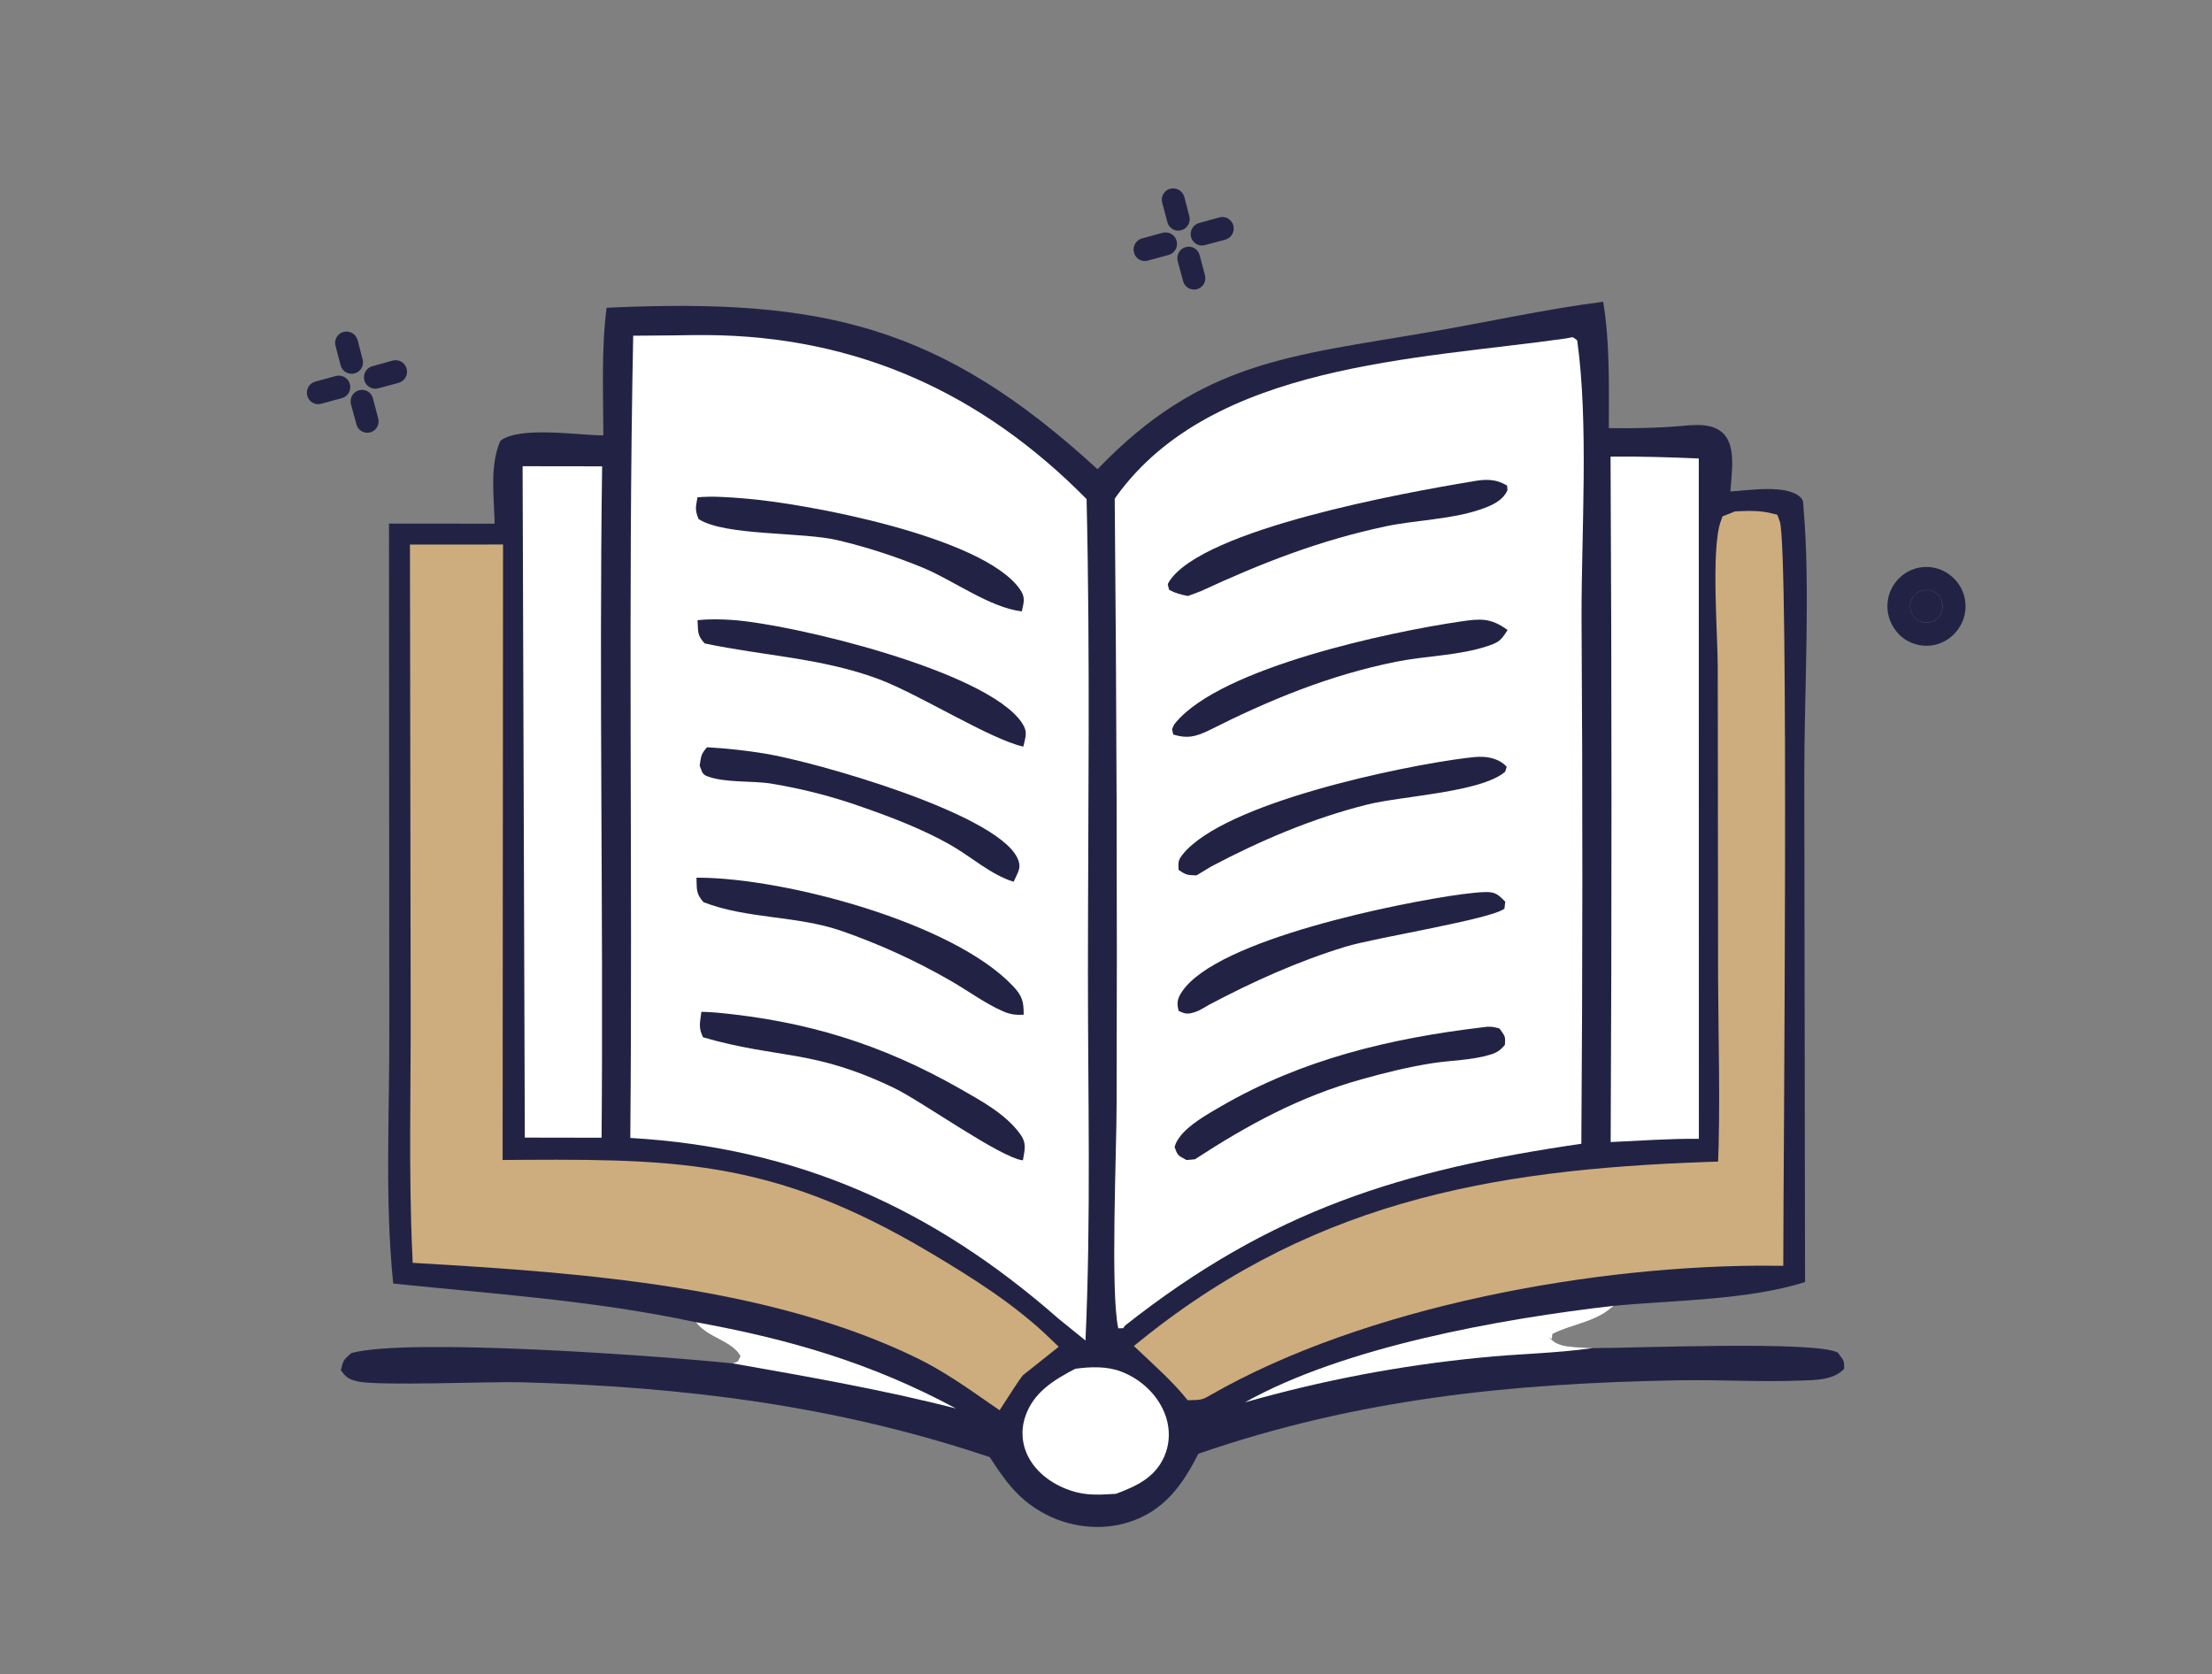
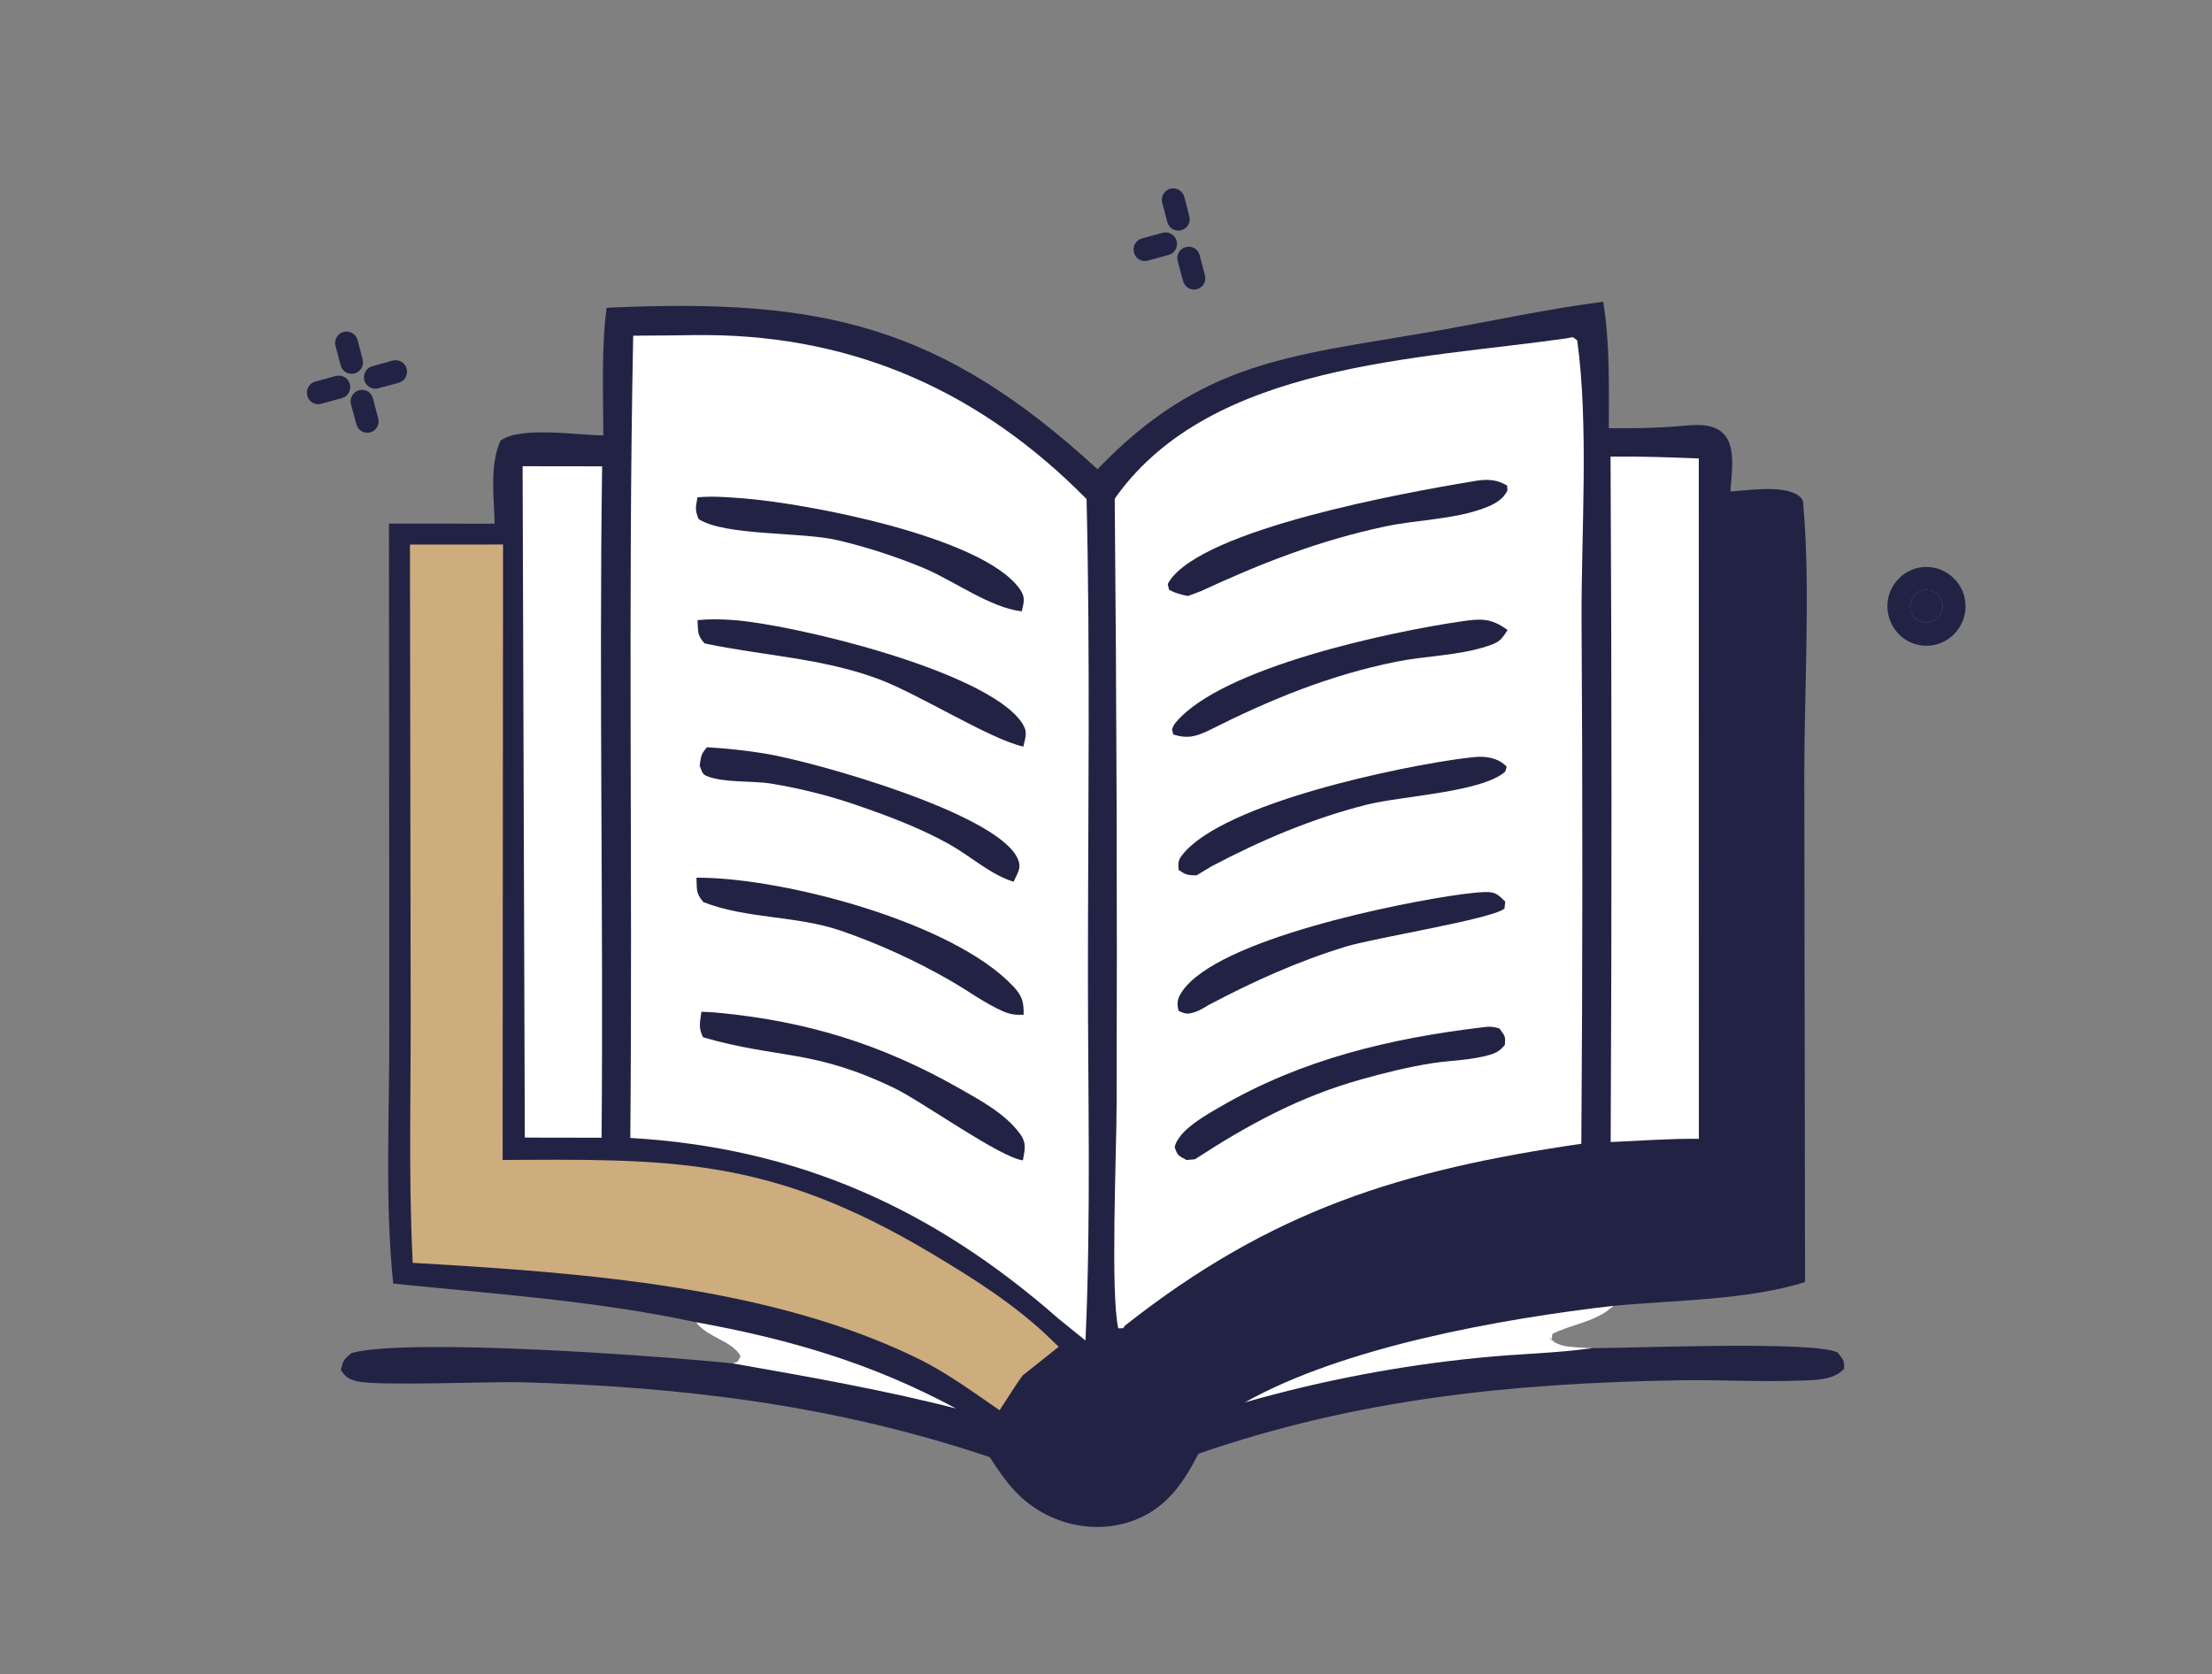
<svg xmlns="http://www.w3.org/2000/svg" version="1.1" id="Layer_1" x="0px" y="0px" width="119.25px" height="90.25px" viewBox="0 0 119.25 90.25" style="enable-background:new 0 0 119.25 90.25;" xml:space="preserve">
  <rect x="0" y="0" width="119.25" height="90.25" fill="#808080" stroke="none" />
  <g>
    <g>
      <path style="fill:#222344;" d="M63.488,14.077c-0.083-0.332,0.114-0.673,0.438-0.758c0.33-0.086,0.662,0.104,0.747,0.436    l0.285,1.079c0.093,0.33-0.105,0.672-0.428,0.757c-0.331,0.085-0.663-0.104-0.748-0.436L63.488,14.077z" />
      <g>
-         <path style="fill:#222344;" d="M64.958,13.214c-0.323,0.096-0.664-0.112-0.749-0.436c-0.086-0.33,0.112-0.671,0.436-0.755     l1.098-0.305c0.33-0.085,0.664,0.114,0.749,0.444c0.084,0.332-0.105,0.662-0.438,0.759L64.958,13.214z" />
        <path style="fill:#222344;" d="M63.082,10.177c0.341-0.086,0.673,0.104,0.768,0.444l0.265,1.03     c0.095,0.332-0.105,0.674-0.426,0.759c-0.332,0.096-0.672-0.104-0.757-0.436l-0.276-1.042     C62.562,10.612,62.759,10.262,63.082,10.177z" />
        <path style="fill:#222344;" d="M61.133,13.613c-0.085-0.332,0.105-0.674,0.435-0.759l1.106-0.303     c0.334-0.084,0.673,0.104,0.759,0.436c0.085,0.332-0.104,0.673-0.436,0.758l-1.116,0.304     C61.549,14.143,61.217,13.945,61.133,13.613z" />
      </g>
    </g>
    <g>
      <path style="fill:#222344;" d="M18.92,21.795c-0.084-0.331,0.114-0.672,0.437-0.757c0.331-0.086,0.663,0.104,0.748,0.436    l0.283,1.079c0.094,0.33-0.104,0.672-0.427,0.757c-0.33,0.085-0.662-0.104-0.746-0.436L18.92,21.795z" />
      <g>
        <path style="fill:#222344;" d="M20.388,20.935c-0.321,0.095-0.662-0.114-0.748-0.436c-0.085-0.332,0.112-0.673,0.436-0.757     l1.1-0.305c0.328-0.083,0.662,0.114,0.748,0.444c0.083,0.332-0.105,0.664-0.436,0.759L20.388,20.935z" />
        <path style="fill:#222344;" d="M18.513,17.896c0.344-0.086,0.674,0.104,0.768,0.444l0.266,1.032     c0.094,0.33-0.104,0.672-0.427,0.757c-0.332,0.095-0.671-0.104-0.757-0.436l-0.273-1.041     C17.994,18.331,18.19,17.98,18.513,17.896z" />
        <path style="fill:#222344;" d="M16.564,21.332c-0.085-0.332,0.105-0.674,0.434-0.759l1.106-0.303     c0.334-0.085,0.674,0.105,0.759,0.438c0.087,0.33-0.104,0.671-0.436,0.756l-1.116,0.304     C16.979,21.861,16.649,21.662,16.564,21.332z" />
      </g>
    </g>
    <g>
      <path style="fill:#222344;" d="M103.852,34.815c-0.577,0-1.107-0.236-1.486-0.624l-0.018-0.019    c-0.369-0.399-0.598-0.911-0.598-1.488c0-0.586,0.238-1.115,0.615-1.495l0.021-0.018c0.379-0.379,0.899-0.606,1.466-0.606    c0.579,0,1.1,0.236,1.487,0.624l0.019,0.019c0.379,0.379,0.606,0.901,0.606,1.477c0,0.588-0.236,1.109-0.625,1.507l-0.018,0.018    C104.931,34.588,104.421,34.815,103.852,34.815z M102.974,32.685c0,0.247,0.103,0.474,0.265,0.626    c0.159,0.162,0.377,0.256,0.613,0.256c0.248,0,0.464-0.094,0.617-0.246c0.159-0.162,0.256-0.389,0.256-0.636    c0-0.235-0.097-0.464-0.247-0.624c-0.162-0.152-0.378-0.256-0.626-0.256c-0.236,0-0.454,0.104-0.613,0.256    C103.076,32.221,102.974,32.449,102.974,32.685z" />
      <g>
        <g>
          <path style="fill:#222344;" d="M103.238,33.311c-0.162-0.152-0.265-0.379-0.265-0.626c0-0.235,0.103-0.464,0.265-0.624      c0.159-0.152,0.377-0.256,0.613-0.256c0.248,0,0.464,0.104,0.626,0.256c0.15,0.16,0.247,0.389,0.247,0.624      c0,0.247-0.097,0.474-0.256,0.636c-0.153,0.152-0.369,0.246-0.617,0.246C103.615,33.566,103.397,33.473,103.238,33.311z" />
        </g>
      </g>
    </g>
    <path style="fill:#222344;" d="M59.168,25.297c5.591-5.834,10.374-6.097,17.903-7.396c3.119-0.537,6.215-1.229,9.357-1.633   c0.37,2.221,0.303,4.565,0.305,6.813c1.292,0.015,2.548,0,3.834-0.11c0.771-0.067,1.778-0.194,2.364,0.426   c0.685,0.729,0.403,2.18,0.357,3.098c0.98-0.055,3-0.392,3.76,0.298c0.201,0.181,0.158,0.343,0.182,0.601   c0.372,4.323,0.038,9.929,0.04,14.376l0.041,27.35c-3.124,0.979-7.054,0.971-10.313,1.28c-0.095,0.076-0.189,0.156-0.285,0.23   c-0.865,0.664-2.06,0.799-3.016,1.29l-0.062,0.408l-0.178-0.203l0.434,0.292l-0.401-0.345c0.408,0.481,0.898,0.516,1.522,0.563   c0.285,0.022,0.569,0.033,0.853,0.044c2.068,0.006,12.039-0.41,13.209,0.241c0.281,0.392,0.363,0.368,0.342,0.877   c-0.577,0.618-1.554,0.602-2.348,0.633c-2.178,0.083-4.386-0.053-6.57-0.015c-9.047,0.16-17.294,0.994-25.893,3.959   c-0.866,1.702-1.848,3.087-3.766,3.694c-1.544,0.49-3.299,0.253-4.692-0.552c-1.316-0.756-1.984-1.724-2.79-2.959   c-8.313-2.794-16.514-3.796-25.25-4.037c-1.675-0.047-7.685,0.214-8.829-0.047c-0.471-0.107-0.634-0.22-0.902-0.608   c0.127-0.537,0.152-0.555,0.569-0.92c3.07-0.836,16.659,0.154,20.55,0.559c0.366-0.143,0.218-0.021,0.422-0.388   c-0.46-0.842-1.765-0.98-2.407-1.835c-5.439-1.164-10.796-1.513-16.311-2.081c-0.461-4.46-0.194-9.18-0.212-13.665L20.97,28.229   l5.697,0.002c-0.032-1.419-0.281-3.148,0.313-4.473c1.076-0.802,4.17-0.285,5.547-0.287c-0.004-2.275-0.114-4.619,0.174-6.876   c0.112-0.006,0.224-0.013,0.336-0.019C44.288,16.094,50.688,17.502,59.168,25.297z" />
    <path style="fill:#FFFFFF;" d="M37.511,71.28c5.055,0.917,9.487,2.209,14.025,4.654c-3.984-1.02-7.996-1.718-12.04-2.432   c0.366-0.143,0.218-0.021,0.422-0.388C39.458,72.273,38.153,72.135,37.511,71.28z" />
    <path style="fill:#FFFFFF;" d="M67.112,75.604c5.338-2.996,13.765-4.5,19.887-5.206c-0.095,0.076-0.189,0.156-0.285,0.23   c-0.865,0.664-2.06,0.799-3.016,1.29l-0.062,0.408l-0.178-0.203l0.434,0.292l-0.401-0.345c0.408,0.481,0.898,0.516,1.522,0.563   c0.285,0.022,0.569,0.033,0.853,0.044c-1.999,0.288-4.073,0.307-6.088,0.518c-2.143,0.21-4.272,0.517-6.389,0.918   C71.276,74.516,69.184,75.013,67.112,75.604z" />
-     <path style="fill:#FFFFFF;" d="M57.967,73.794c0.806-0.112,1.696-0.146,2.47,0.148c1,0.381,1.871,1.15,2.303,2.138   c0.349,0.793,0.37,1.691,0.009,2.482c-0.51,1.117-1.493,1.559-2.582,1.972c-0.698,0.042-1.398,0.095-2.085-0.072   c-1.051-0.256-2.096-0.901-2.62-1.873c-0.045-0.081-0.087-0.166-0.123-0.254c-0.036-0.085-0.067-0.174-0.097-0.265   c-0.026-0.089-0.049-0.182-0.066-0.273c-0.019-0.093-0.033-0.186-0.042-0.278c-0.007-0.094-0.011-0.188-0.011-0.283   c0.002-0.092,0.007-0.187,0.018-0.281c0.012-0.094,0.025-0.187,0.046-0.277c0.021-0.093,0.045-0.184,0.074-0.272   C55.687,75.082,56.802,74.399,57.967,73.794z" />
    <path style="fill:#FFFFFF;" d="M28.174,25.135l4.287,0.006c-0.172,12.061,0.074,24.134-0.029,36.196l-4.139-0.007L28.174,25.135z" />
    <path style="fill:#FFFFFF;" d="M86.826,24.618c1.588-0.022,3.168,0.036,4.756,0.098l0.005,36.68   c-1.58-0.017-3.175,0.104-4.755,0.174C86.894,49.253,86.89,36.935,86.826,24.618z" />
-     <path style="fill:#CDAD7D;stroke:#CDAD7D;stroke-miterlimit:10;" d="M93.648,28.065c0.635-0.027,1.184-0.051,1.802,0.108   c0.501,1.188,0.188,35.537,0.188,39.563c-9.688-0.076-22.217,2.21-30.634,7.043c-0.329,0.189-0.332,0.196-0.742,0.205   c-0.719-0.867-1.558-1.618-2.375-2.39c9.547-7.662,19.469-9.148,31.221-9.485c0.146-3.457,0.029-6.951,0.015-10.412l-0.018-16.743   c0-1.723-0.365-6.329,0.148-7.733L93.648,28.065z" />
    <path style="fill:#CDAD7D;stroke:#CDAD7D;stroke-miterlimit:10;" d="M22.602,29.858l4.017-0.002l-0.023,33.185   c9.564-0.07,14.712-0.174,23.266,4.904c2.27,1.349,4.556,2.782,6.457,4.625l-1.548,1.232c-0.366,0.482-0.688,1.017-1.02,1.524   c-1.328-0.92-2.612-1.833-4.066-2.544c-8-3.914-18.179-4.658-26.957-5.173c-0.202-4.404-0.074-8.869-0.089-13.282L22.602,29.858z" />
    <path style="fill:#FFFFFF;" d="M36.405,18.08c0.568-0.013,1.136-0.016,1.704-0.015c8.076,0.053,14.82,3.112,20.469,8.842   c0.2,8.483,0.076,16.998,0.073,25.484C58.647,59,58.821,65.669,58.519,72.27l-1.464-1.185c-6.761-5.939-14.082-9.218-23.075-9.736   c0.131-14.416-0.134-28.832,0.156-43.25L36.405,18.08z" />
    <path style="fill:#222344;" d="M38.118,40.286c1.047,0.06,2.089,0.172,3.123,0.341c2.68,0.439,12.382,3.181,13.592,5.6   c0.278,0.55,0.035,0.798-0.188,1.31c-1.231-0.377-2.308-1.368-3.435-2.003c-1.464-0.827-3.161-1.482-4.745-2.03   c-1.591-0.566-3.221-0.983-4.886-1.258c-1.057-0.168-2.521-0.028-3.479-0.408c-0.271-0.106-0.274-0.313-0.381-0.563   C37.799,40.772,37.783,40.656,38.118,40.286z" />
    <path style="fill:#222344;" d="M37.604,33.433c0.621-0.063,1.229-0.051,1.852-0.011c3.208,0.214,13.723,2.722,15.63,5.537   c0.345,0.509,0.197,0.742,0.085,1.292c-1.785-0.39-5.6-2.813-7.786-3.634c-3.064-1.147-6.243-1.26-9.398-1.929   C37.568,34.232,37.645,34.035,37.604,33.433z" />
    <path style="fill:#222344;" d="M37.602,26.81c0.838-0.072,1.665-0.005,2.502,0.06c3.371,0.268,12.788,2.036,14.848,4.851   c0.343,0.468,0.254,0.702,0.133,1.239c-1.693-0.198-3.627-1.624-5.223-2.308c-1.515-0.632-3.071-1.14-4.668-1.521   c-1.9-0.465-6.126-0.228-7.53-1.147C37.452,27.481,37.509,27.357,37.602,26.81z" />
    <path style="fill:#222344;" d="M37.812,54.548c0.266,0.007,0.526,0.016,0.79,0.041c4.855,0.45,8.916,1.695,13.152,4.106   c1.127,0.643,2.442,1.352,3.225,2.417c0.389,0.53,0.262,0.846,0.167,1.444c-1.201-0.131-5.452-3.183-6.938-3.897   c-4.415-2.121-6.206-1.552-10.307-2.736C37.638,55.384,37.741,55.132,37.812,54.548z" />
    <path style="fill:#222344;" d="M37.547,47.32c0.053,0,0.105-0.002,0.16-0.002c4.603,0.027,13.646,2.402,16.897,5.836   c0.499,0.527,0.588,0.833,0.583,1.551c-0.412,0.025-0.721-0.013-1.107-0.181c-0.973-0.422-1.934-1.138-2.863-1.668   c-1.878-1.078-3.841-1.973-5.89-2.682c-2.392-0.82-5.065-0.626-7.402-1.537C37.498,48.149,37.578,47.95,37.547,47.32z" />
    <path style="fill:#FFFFFF;" d="M84.43,18.245c0.464-0.07,0.271-0.13,0.597,0.104c0.628,4.466,0.225,10.364,0.235,14.949   c0.061,9.456,0.059,18.911-0.011,28.364c-9.705,1.415-16.707,3.576-24.592,9.796l-0.11,0.149l-0.263,0.004   c-0.429-1.94-0.089-9.53-0.089-12.1c0.034-10.872,0-21.744-0.102-32.618c0.038-0.055,0.072-0.111,0.112-0.165   C65.375,19.599,76.426,19.383,84.43,18.245z" />
    <path style="fill:#222344;" d="M79.008,40.868c0.319-0.038,0.658-0.085,0.979-0.063c0.47,0.033,0.92,0.184,1.241,0.533   l-0.082,0.266c-1.303,1.121-5.563,1.303-7.43,1.769c-2.943,0.737-5.745,1.927-8.419,3.341l-0.791,0.479   c-0.503-0.015-0.56-0.015-0.97-0.299c-0.013-0.387-0.038-0.505,0.22-0.828C65.989,43.281,75.546,41.304,79.008,40.868z" />
    <path style="fill:#222344;" d="M78.746,33.505c1.072-0.159,1.628-0.199,2.529,0.461c-0.355,0.552-0.453,0.657-1.068,0.862   c-1.566,0.521-3.32,0.522-4.938,0.847c-3.604,0.723-6.864,2.07-10.123,3.715c-0.711,0.332-1.13,0.442-1.896,0.21l-0.063-0.292   c0.079-0.183,0.078-0.214,0.21-0.37C65.893,35.971,74.974,34.055,78.746,33.505z" />
    <path style="fill:#222344;" d="M78.773,48.215c0.432-0.049,0.878-0.116,1.313-0.123c0.547-0.011,0.681,0.146,1.063,0.516   l-0.043,0.375c-0.666,0.566-6.948,1.563-8.552,2.051c-2.584,0.789-4.986,1.874-7.371,3.134c-0.208,0.117-0.487,0.303-0.722,0.381   c-0.434,0.143-0.535,0.127-0.92-0.051c-0.109-0.434-0.074-0.649,0.18-1.034C65.605,50.623,75.589,48.644,78.773,48.215z" />
    <path style="fill:#222344;" d="M79.338,25.962c0.715-0.136,1.29-0.161,1.91,0.218l0.021,0.249c-0.277,0.609-0.931,0.86-1.533,1.06   c-1.548,0.519-3.434,0.548-5.052,0.891c-3.551,0.755-6.659,1.969-9.935,3.486l-0.703,0.265c-0.385-0.072-0.672-0.146-1.017-0.332   c-0.062-0.29-0.123-0.258,0.008-0.459C64.864,28.519,75.741,26.556,79.338,25.962z" />
    <path style="fill:#222344;" d="M79.909,55.386c0.363-0.056,0.572-0.043,0.924,0.059c0.287,0.4,0.338,0.398,0.296,0.882   c-0.234,0.294-0.439,0.426-0.793,0.533c-0.989,0.301-2.091,0.299-3.108,0.457c-1.296,0.201-2.586,0.522-3.847,0.876   c-3.329,0.933-6.089,2.436-8.964,4.307l-0.453,0.039c-0.455-0.252-0.476-0.221-0.641-0.707c0.087-0.241,0.08-0.258,0.252-0.503   c0.478-0.677,1.524-1.265,2.245-1.682C70.198,57.109,74.929,55.982,79.909,55.386z" />
  </g>
</svg>